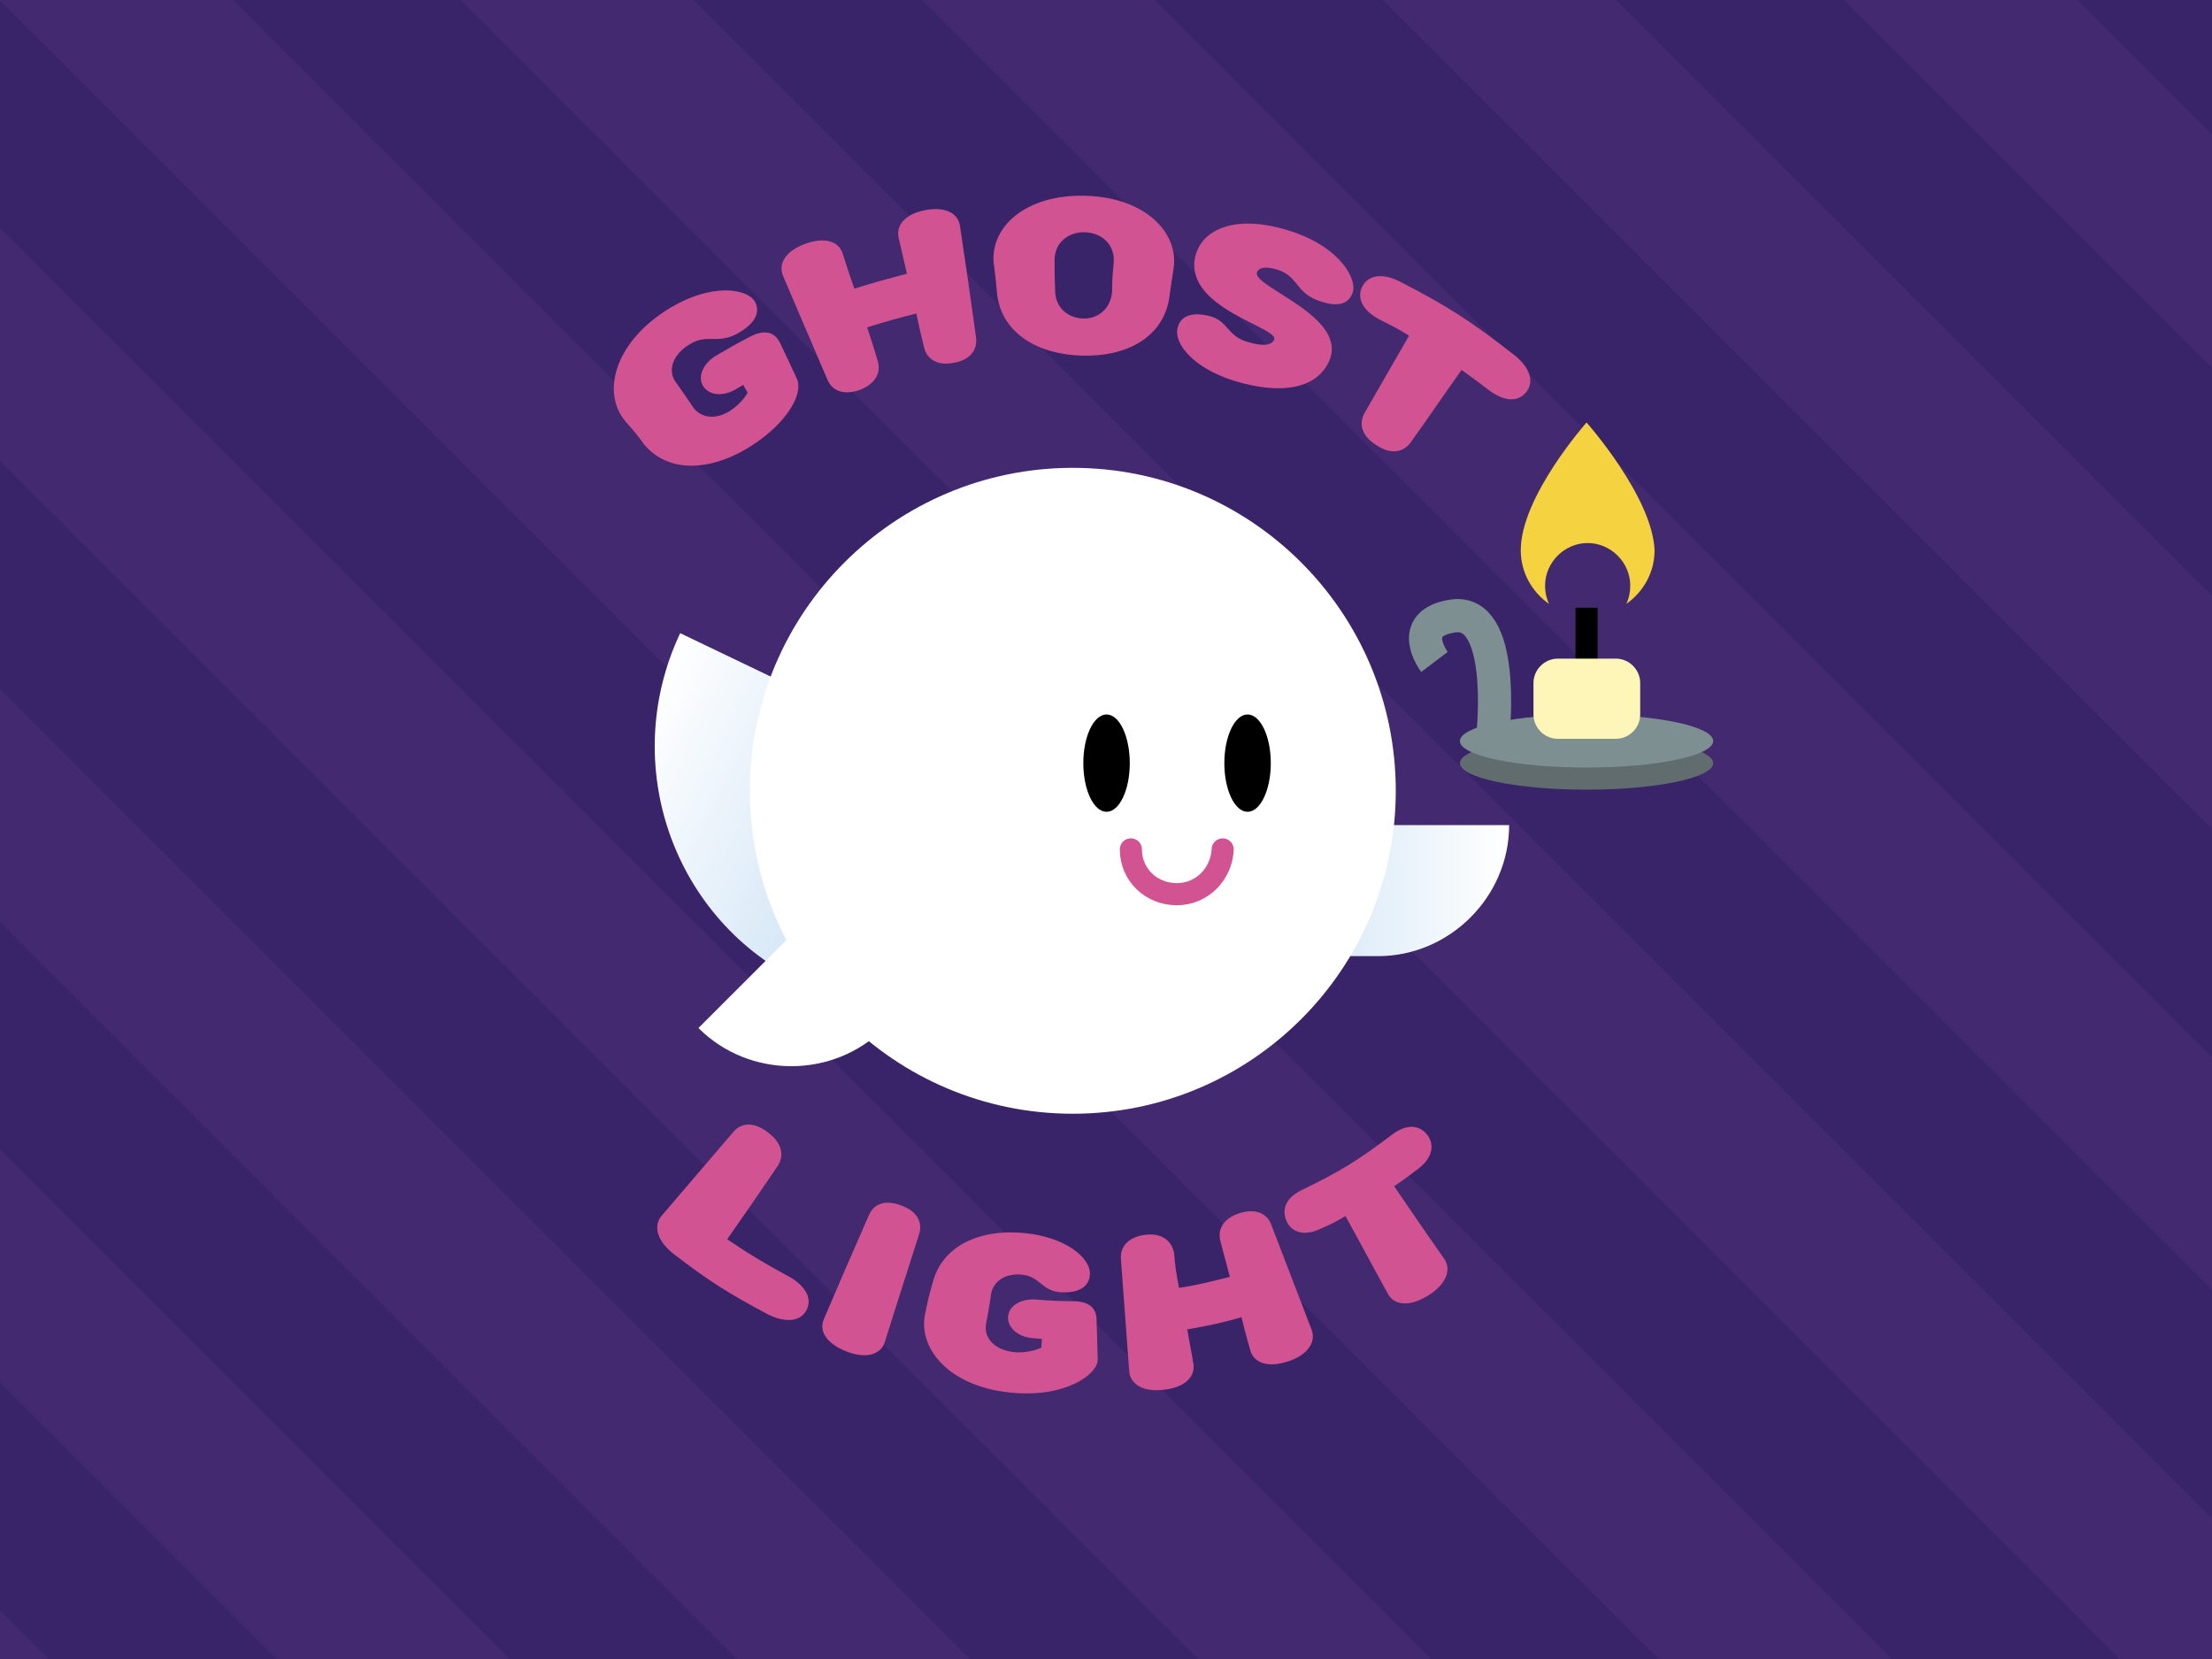
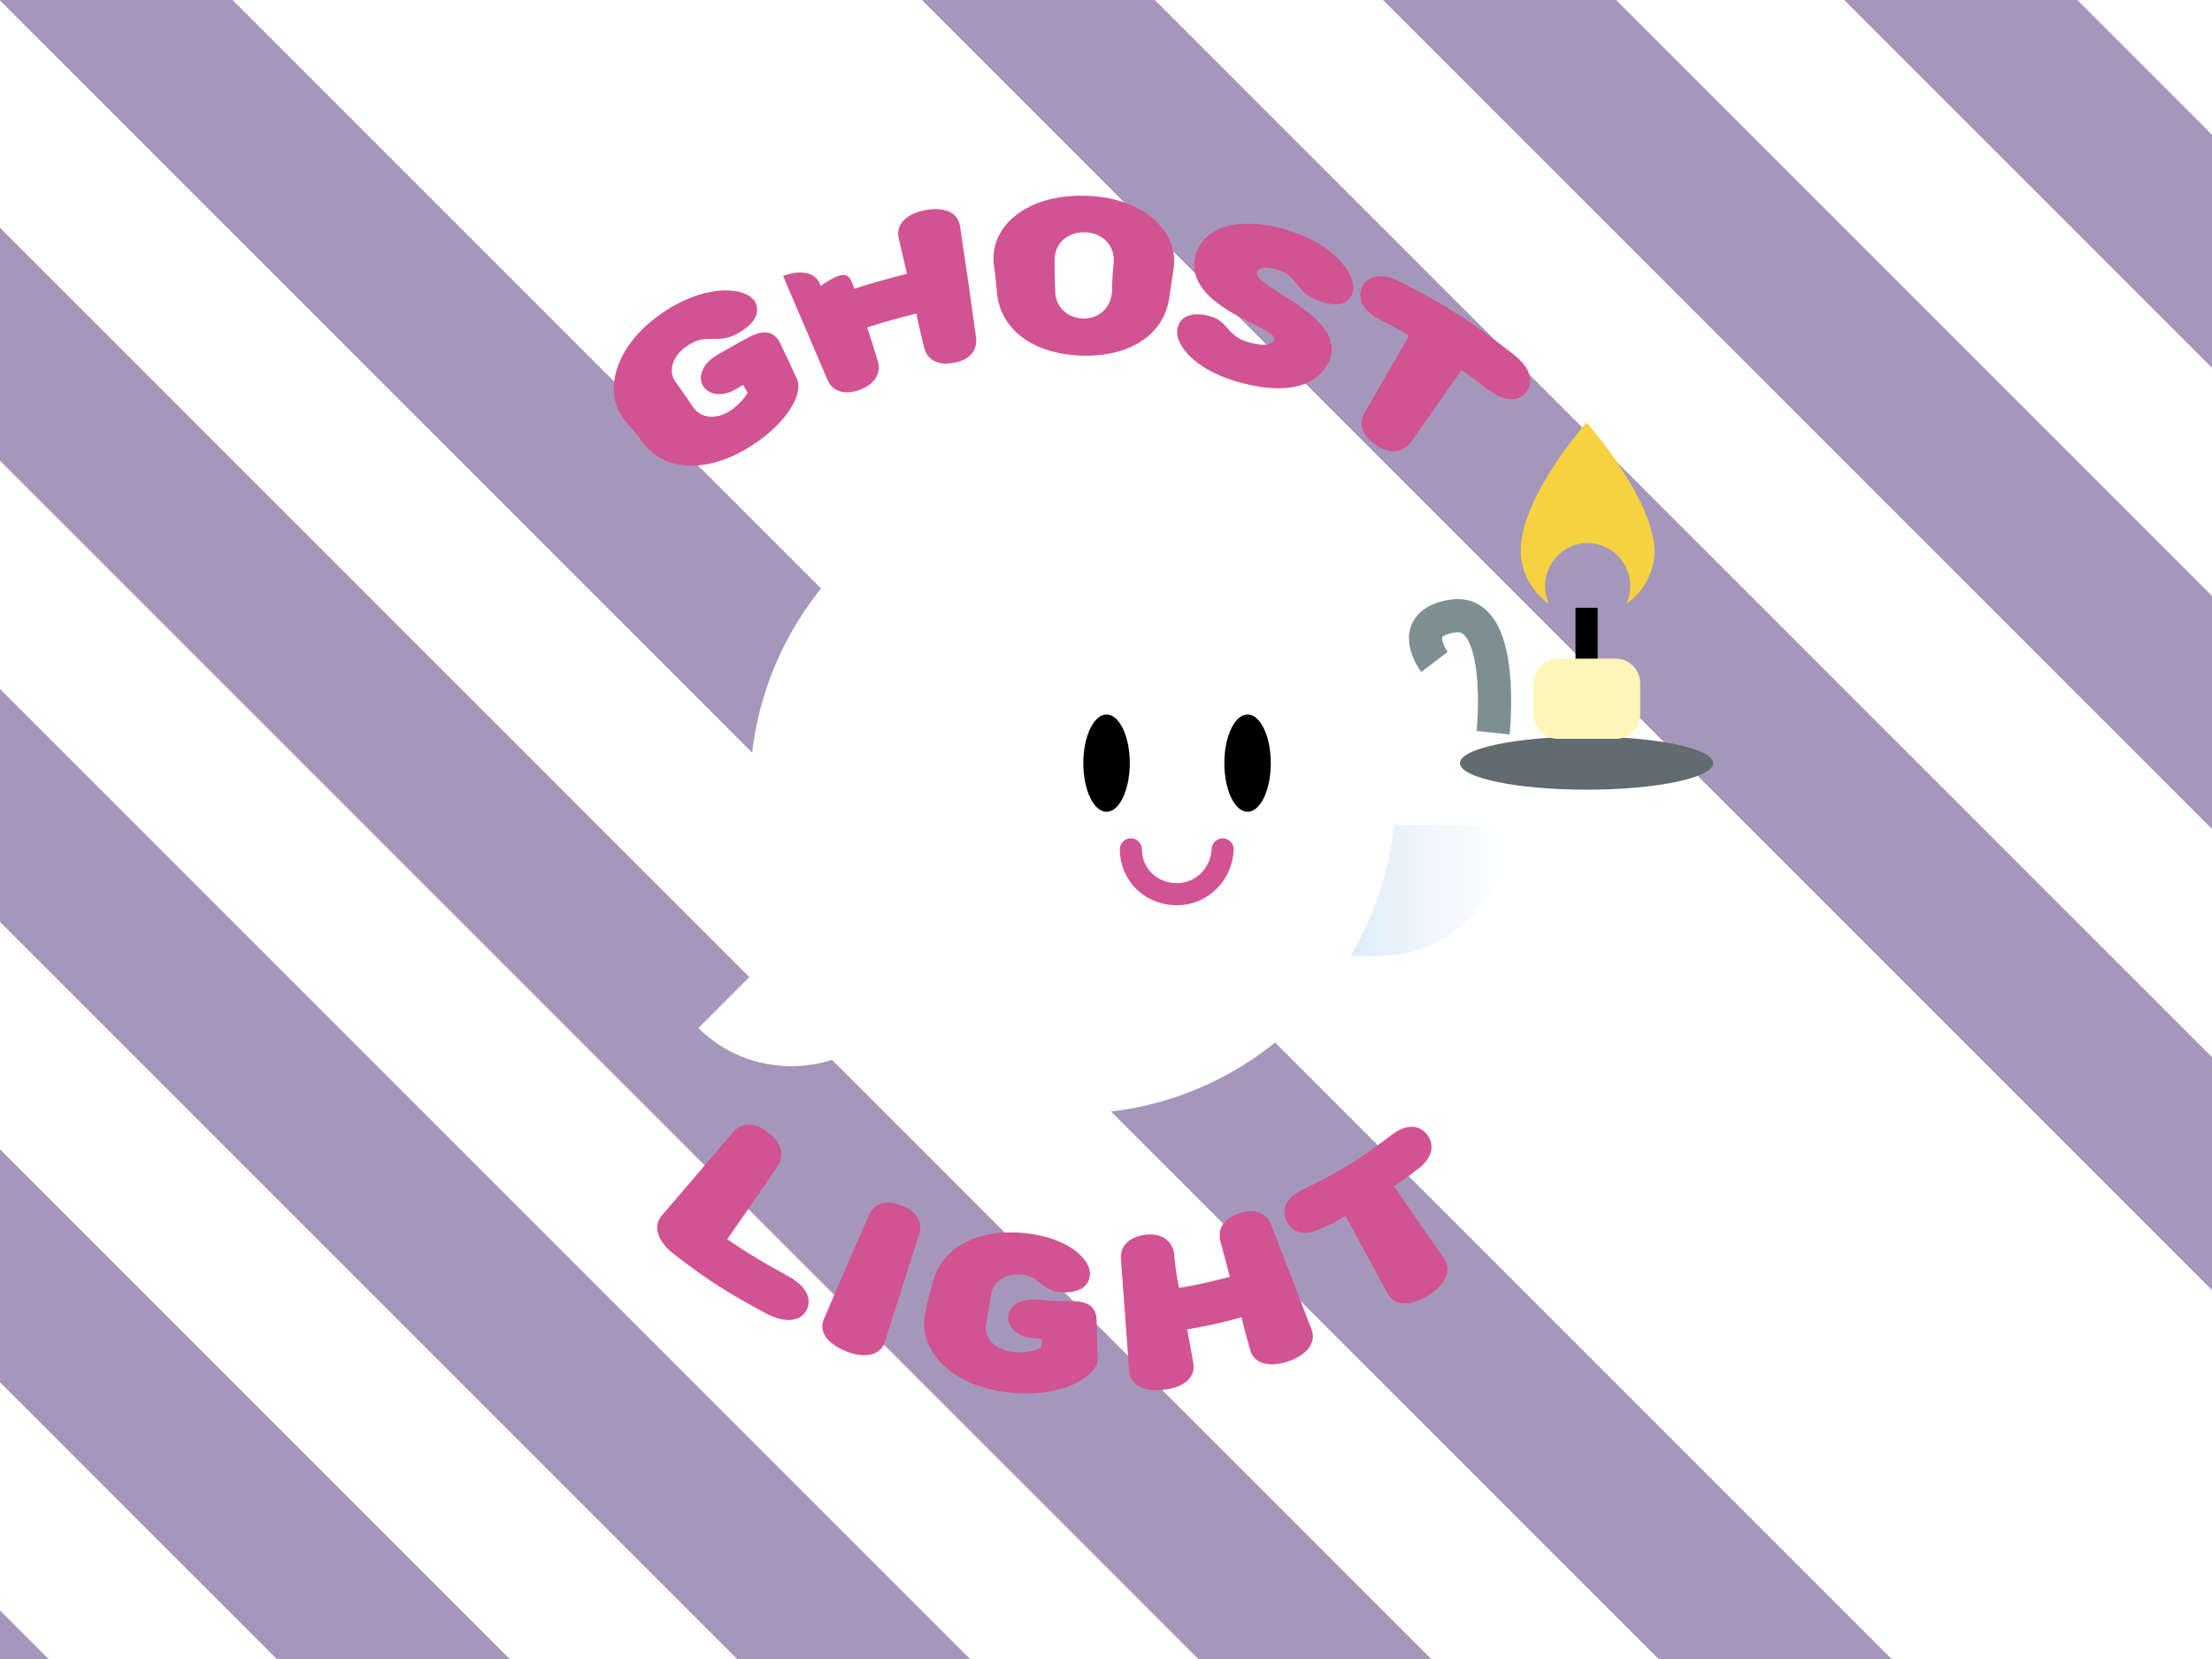
<svg xmlns="http://www.w3.org/2000/svg" version="1.1" id="Layer_1" x="0px" y="0px" width="400px" height="300px" viewBox="0 0 400 300" style="enable-background:new 0 0 400 300;" xml:space="preserve">
  <style type="text/css">
	.st0{fill:#392369;}
	.st1{opacity:0.5;}
	.st2{fill:#4C3078;}
	.st3{fill:#D25392;}
	.st4{fill:#606C6D;}
	.st5{fill:none;stroke:#000000;stroke-width:4;stroke-miterlimit:10;}
	.st6{fill:url(#SVGID_1_);}
	.st7{fill:url(#SVGID_2_);}
	.st8{fill:#FFFFFF;}
	.st9{fill:none;stroke:#D25392;stroke-width:4;stroke-linecap:round;stroke-miterlimit:10;}
	.st10{fill:#7E8F92;}
	.st11{fill:#FDF6B8;}
	.st12{fill:none;stroke:#7E8F92;stroke-width:6;stroke-miterlimit:10;}
	.st13{fill:#F4D240;}
</style>
  <g>
    <g id="Layer_2_4_">
      <g id="Layer_1_1_">
        <g id="Layer_1_2_">
-           <rect x="-149.8" y="-50.8" class="st0" width="679.2" height="382.1" />
-         </g>
+           </g>
      </g>
    </g>
    <g id="Layer_3_2_">
      <g class="st1">
        <rect x="-102.3" y="-184.2" transform="matrix(0.707 -0.707 0.707 0.707 -125.668 -20.359)" class="st2" width="29.8" height="651.5" />
        <rect x="-185.7" y="-184.2" transform="matrix(0.707 -0.707 0.707 0.707 -150.09 -79.314)" class="st2" width="29.8" height="651.5" />
        <rect x="-269.1" y="-184.2" transform="matrix(0.707 -0.707 0.707 0.707 -174.513 -138.27)" class="st2" width="29.8" height="651.5" />
        <rect x="-352.5" y="-184.2" transform="matrix(0.707 -0.707 0.707 0.707 -198.935 -197.225)" class="st2" width="29.8" height="651.5" />
        <rect x="-19" y="-184.2" transform="matrix(0.707 -0.707 0.707 0.707 -101.245 38.596)" class="st2" width="29.8" height="651.5" />
        <rect x="64.4" y="-184.2" transform="matrix(0.707 -0.707 0.707 0.707 -76.822 97.552)" class="st2" width="29.8" height="651.5" />
        <rect x="147.7" y="-184.2" transform="matrix(0.707 -0.707 0.707 0.707 -52.447 156.487)" class="st2" width="29.8" height="651.5" />
-         <rect x="231.1" y="-184.2" transform="matrix(0.707 -0.707 0.707 0.707 -28.024 215.443)" class="st2" width="29.8" height="651.5" />
        <rect x="314.5" y="-184.2" transform="matrix(0.707 -0.707 0.707 0.707 -3.601 274.398)" class="st2" width="29.8" height="651.5" />
        <rect x="397.9" y="-184.2" transform="matrix(0.707 -0.707 0.707 0.707 20.821 333.353)" class="st2" width="29.8" height="651.5" />
        <rect x="481.3" y="-184.2" transform="matrix(0.707 -0.707 0.707 0.707 45.244 392.309)" class="st2" width="29.8" height="651.5" />
        <rect x="564.6" y="-184.2" transform="matrix(0.707 -0.707 0.707 0.707 69.666 451.264)" class="st2" width="29.8" height="651.5" />
        <rect x="648" y="-184.2" transform="matrix(0.707 -0.707 0.707 0.707 94.089 510.219)" class="st2" width="29.8" height="651.5" />
        <rect x="731.4" y="-184.2" transform="matrix(0.707 -0.707 0.707 0.707 118.512 569.175)" class="st2" width="29.8" height="651.5" />
      </g>
    </g>
    <g>
      <g>
        <g>
          <path class="st3" d="M113.1,76.2c-4.3-5.1-2.1-14,7.4-20.1c8.2-5.2,14.9-3.9,16.1-1.4c0.9,1.9-0.1,3.9-3.4,5.7      c-3.6,1.9-5.4-0.2-8.7,2c-2.9,1.8-3.8,4.7-2.3,6.7c1.3,1.8,1.9,2.7,3.1,4.5c1.5,2.1,4.2,2.3,6.7,0.7c2.2-1.4,3.2-3.3,3.2-3.3      c-0.3-0.5-0.5-0.8-0.8-1.4c-0.5,0.3-0.7,0.4-1.2,0.7c-2.4,1.5-4.9,1.2-6-0.4c-1.1-1.6-0.2-4.1,2.3-5.6c2.4-1.4,3.6-2.1,6.1-3.4      c2.7-1.4,4.5-0.9,5.5,1.2c1.2,2.5,1.8,3.8,3,6.4c1.2,2.5-1.5,7.8-8.2,12.1c-7.5,4.8-15.1,4.9-19.4-0.2      C115.3,78.7,114.6,77.9,113.1,76.2z" />
-           <path class="st3" d="M154.5,52.2c3.8-1.2,5.7-1.7,9.5-2.7c-0.6-2.6-0.9-3.9-1.5-6.5c-0.5-2.3,1.2-4.3,4.8-5      c3.7-0.7,6,0.6,6.3,2.9c1.2,8,1.8,12.1,2.9,20.1c0.3,2.3-1.1,4.1-4,4.6c-2.9,0.6-4.9-0.6-5.4-2.8c-0.6-2.4-0.9-3.7-1.4-6.1      c-3.6,0.9-5.4,1.4-8.9,2.5c0.8,2.4,1.2,3.6,1.9,6c0.7,2.2-0.4,4.2-3.2,5.3c-2.8,1-5,0.3-5.9-1.9c-3.2-7.5-4.8-11.2-8-18.7      c-0.9-2.2,0.4-4.5,4-5.8c3.5-1.3,6.1-0.5,6.8,1.8C153.2,48.4,153.6,49.7,154.5,52.2z" />
+           <path class="st3" d="M154.5,52.2c3.8-1.2,5.7-1.7,9.5-2.7c-0.6-2.6-0.9-3.9-1.5-6.5c-0.5-2.3,1.2-4.3,4.8-5      c3.7-0.7,6,0.6,6.3,2.9c1.2,8,1.8,12.1,2.9,20.1c0.3,2.3-1.1,4.1-4,4.6c-2.9,0.6-4.9-0.6-5.4-2.8c-0.6-2.4-0.9-3.7-1.4-6.1      c-3.6,0.9-5.4,1.4-8.9,2.5c0.8,2.4,1.2,3.6,1.9,6c0.7,2.2-0.4,4.2-3.2,5.3c-2.8,1-5,0.3-5.9-1.9c-3.2-7.5-4.8-11.2-8-18.7      c3.5-1.3,6.1-0.5,6.8,1.8C153.2,48.4,153.6,49.7,154.5,52.2z" />
          <path class="st3" d="M211.4,54.1c-1.1,6.6-7.3,10.5-15.9,10.2c-8.6-0.3-14.5-4.6-15.2-11.2c-0.2-2.2-0.3-3.3-0.6-5.4      c-0.7-6.6,5.7-12.6,16.6-12.3c10.9,0.3,17,6.8,15.9,13.3C211.9,50.8,211.7,51.9,211.4,54.1z M201.4,47.4      c0.2-3.1-2.1-5.3-5.2-5.4c-3-0.1-5.5,1.9-5.5,5c0,2.2,0,3.3,0.1,5.5c0,3.1,2.3,5,5,5.1c2.7,0.1,5-1.7,5.3-4.8      C201.1,50.6,201.2,49.5,201.4,47.4z" />
          <path class="st3" d="M216.1,46.6c1-5,7.1-8.1,17.3-4.8c9,2.9,12.3,8.9,11.1,11.4c-0.9,2-3,2.4-6.5,1c-3.7-1.5-3.3-4.2-6.9-5.4      c-2.4-0.8-3.6-0.3-3.8,0.5c-0.8,2.6,16.8,8,13,16.1c-2.1,4.6-8.1,6.2-17,3.5c-7.5-2.3-10.9-6.7-10.4-9.4      c0.4-2.1,2.2-3.2,5.6-2.4c3.6,0.8,3.3,3.6,7,4.7c3.2,1,4.6,0.5,4.9-0.4C231.3,59.2,214.3,55.8,216.1,46.6z" />
          <path class="st3" d="M249.7,57.9c-3.2-1.6-4.4-3.9-3.4-6c1-2.1,3.6-2.7,7-0.9c8.5,4.4,12.6,7,20.4,13.1c3.1,2.4,3.8,5.1,2.2,6.9      c-1.5,1.8-4.1,1.6-7-0.7c-1.8-1.4-2.8-2.1-4.6-3.4c-3.7,5.2-5.5,7.9-9.2,13.1c-1.4,1.9-3.7,2.2-6.2,0.5      c-2.6-1.6-3.3-3.8-2.1-5.9c3.2-5.6,4.8-8.3,8-13.9C252.7,59.4,251.7,58.9,249.7,57.9z" />
        </g>
      </g>
      <g>
        <g>
          <path class="st3" d="M142.4,230.7c3.2,1.7,4.5,4,3.5,6.1c-1,2.1-3.7,2.6-7.2,0.8c-6.9-3.7-10.3-5.8-16.7-10.7      c-3.2-2.4-3.9-5.2-2.4-7c5.2-6.1,7.8-9.1,13-15.2c1.5-1.8,3.9-1.8,6.3,0.1c2.5,1.9,3,4.1,1.7,6.1c-3.6,5.3-5.4,7.9-9.1,13.2      C135.8,227,138,228.3,142.4,230.7z" />
          <path class="st3" d="M160,242.7c-0.7,2.2-3.3,3.1-6.9,1.7c-3.6-1.4-5.1-3.7-4.1-5.9c3.2-7.5,4.8-11.2,8.1-18.7      c0.9-2.2,3.1-2.9,5.9-1.8c2.8,1,3.9,3,3.2,5.2C163.7,231.1,162.4,235,160,242.7z" />
          <path class="st3" d="M168.7,231.8c1.7-6.4,8.3-9.7,16.8-8.8c7.3,0.8,11.5,4.4,11.6,7.2c0,2.2-1.6,3.6-5,3.5      c-3.7-0.1-4-2.9-7.3-3.2c-2.9-0.3-5.2,1.1-5.6,3.6c-0.3,2.2-0.5,3.2-0.9,5.4c-0.4,2.5,1.6,4.6,5,5c2.8,0.3,5-0.8,5-0.8      c0-0.6,0.1-0.9,0.1-1.6c-0.6,0-0.9-0.1-1.5-0.1c-3-0.2-4.8-2.1-4.6-4c0.2-1.9,2.3-3.2,5.1-3c2.6,0.2,3.9,0.3,6.6,0.3      c2.8,0,4.3,1.1,4.3,3.5c0.1,2.8,0.1,4.2,0.2,7c0.1,2.7-5.9,7.1-16,6c-11.2-1.2-16.8-8.3-15.1-14.7      C167.8,235,168.1,233.9,168.7,231.8z" />
          <path class="st3" d="M213.2,232.9c3.7-0.6,5.5-1.1,9.2-2c-0.7-2.6-1-3.8-1.7-6.4c-0.6-2.3,0.6-4.2,3.4-5.1      c2.8-0.9,5-0.1,5.8,2.1c2.9,7.6,4.4,11.4,7.3,19c0.8,2.2-0.7,4.5-4.3,5.7c-3.7,1.2-6.2,0.2-6.8-2c-0.7-2.4-1-3.6-1.6-6      c-3.9,1.1-5.9,1.5-9.8,2.2c0.4,2.5,0.7,3.7,1.1,6.2c0.4,2.3-1.5,4.3-5.3,4.7c-3.8,0.5-6.1-1-6.3-3.3c-0.6-8.1-0.9-12.2-1.5-20.3      c-0.2-2.3,1.4-4,4.3-4.4c2.9-0.4,4.8,0.9,5.3,3.2C212.5,229,212.7,230.3,213.2,232.9z" />
          <path class="st3" d="M238.8,222.2c-2.9,1.4-5.3,0.7-6.2-1.5c-0.9-2.2,0.1-4.2,2.8-5.5c6.8-3.3,10.1-5.3,16.3-10      c2.5-1.9,4.8-1.9,6.3-0.1c1.5,1.8,1.1,4.3-1.6,6.3c-1.7,1.3-2.5,1.9-4.3,3.1c3.6,5.3,5.4,7.9,9.1,13.2c1.3,1.9,0.3,4.6-3,6.6      c-3.4,2.1-6.1,1.7-7.2-0.3c-3.1-5.6-4.6-8.5-7.7-14.1C241.6,220.9,240.7,221.4,238.8,222.2z" />
        </g>
      </g>
      <g id="Layer_2_1_">
        <ellipse class="st4" cx="286.9" cy="138" rx="22.9" ry="4.8" />
        <line class="st5" x1="286.9" y1="125.9" x2="286.9" y2="109.9" />
        <linearGradient id="SVGID_1_" gradientUnits="userSpaceOnUse" x1="291.884" y1="-201.796" x2="364.566" y2="-201.796" gradientTransform="matrix(0.902 0.431 0.431 -0.902 -63.403 -172.039)">
          <stop offset="0" style="stop-color:#FFFFFF" />
          <stop offset="0.78" style="stop-color:#C9E0F4" />
        </linearGradient>
-         <path class="st6" d="M168.1,188.7l20.4-42.8L123,114.5l0,0c-11.2,23.7-1.3,52.1,22.4,63.3L168.1,188.7z" />
        <linearGradient id="SVGID_2_" gradientUnits="userSpaceOnUse" x1="411.877" y1="205.814" x2="459.266" y2="205.814" gradientTransform="matrix(1 0 0 1 -186.662 -44.772)">
          <stop offset="0" style="stop-color:#C9E0F4" />
          <stop offset="1" style="stop-color:#FFFFFF" />
        </linearGradient>
        <path class="st7" d="M272.9,149.2L272.9,149.2c0,13-10.8,23.7-23.7,23.7l-23.7,0l0,0c0-13,10.8-23.7,23.7-23.7L272.9,149.2z" />
        <path class="st8" d="M176.6,169.2L176.6,169.2c-9.2-9.2-24.4-9.2-33.6,0l-16.7,16.7l0,0c9.2,9.2,24.4,9.2,33.6,0L176.6,169.2z" />
        <circle class="st8" cx="194" cy="143" r="58.4" />
        <g>
          <g>
            <ellipse cx="200.1" cy="138" rx="4.2" ry="8.8" />
            <ellipse cx="225.6" cy="138" rx="4.2" ry="8.8" />
          </g>
          <path class="st9" d="M204.5,153.6c0,4.6,3.7,8.1,8.3,8.1c4.6,0,8.1-3.7,8.3-8.1" />
        </g>
-         <ellipse class="st10" cx="286.9" cy="134" rx="22.9" ry="4.8" />
        <path class="st11" d="M292.2,119.1h-10.5c-2.4,0-4.4,2-4.4,4.4v5.7c0,2.4,2,4.4,4.4,4.4h10.5c2.4,0,4.4-2,4.4-4.4v-5.7     C296.6,121.1,294.6,119.1,292.2,119.1z" />
        <path class="st12" d="M270,132.5c0,0,2.4-22.6-7.3-21.1c-8.6,1.3-3.3,8.3-3.3,8.3" />
        <path class="st13" d="M286.9,76.4c0,0-11.9,13.4-11.9,23.1c0,4,2,7.5,5.1,9.7c-0.4-0.9-0.7-2-0.7-3.3c0-4.2,3.5-7.7,7.7-7.7     c4.2,0,7.7,3.5,7.7,7.7c0,1.1-0.2,2.2-0.7,3.3c3.1-2.2,5.1-5.7,5.1-9.7C298.8,89.8,286.9,76.4,286.9,76.4z" />
      </g>
    </g>
  </g>
</svg>